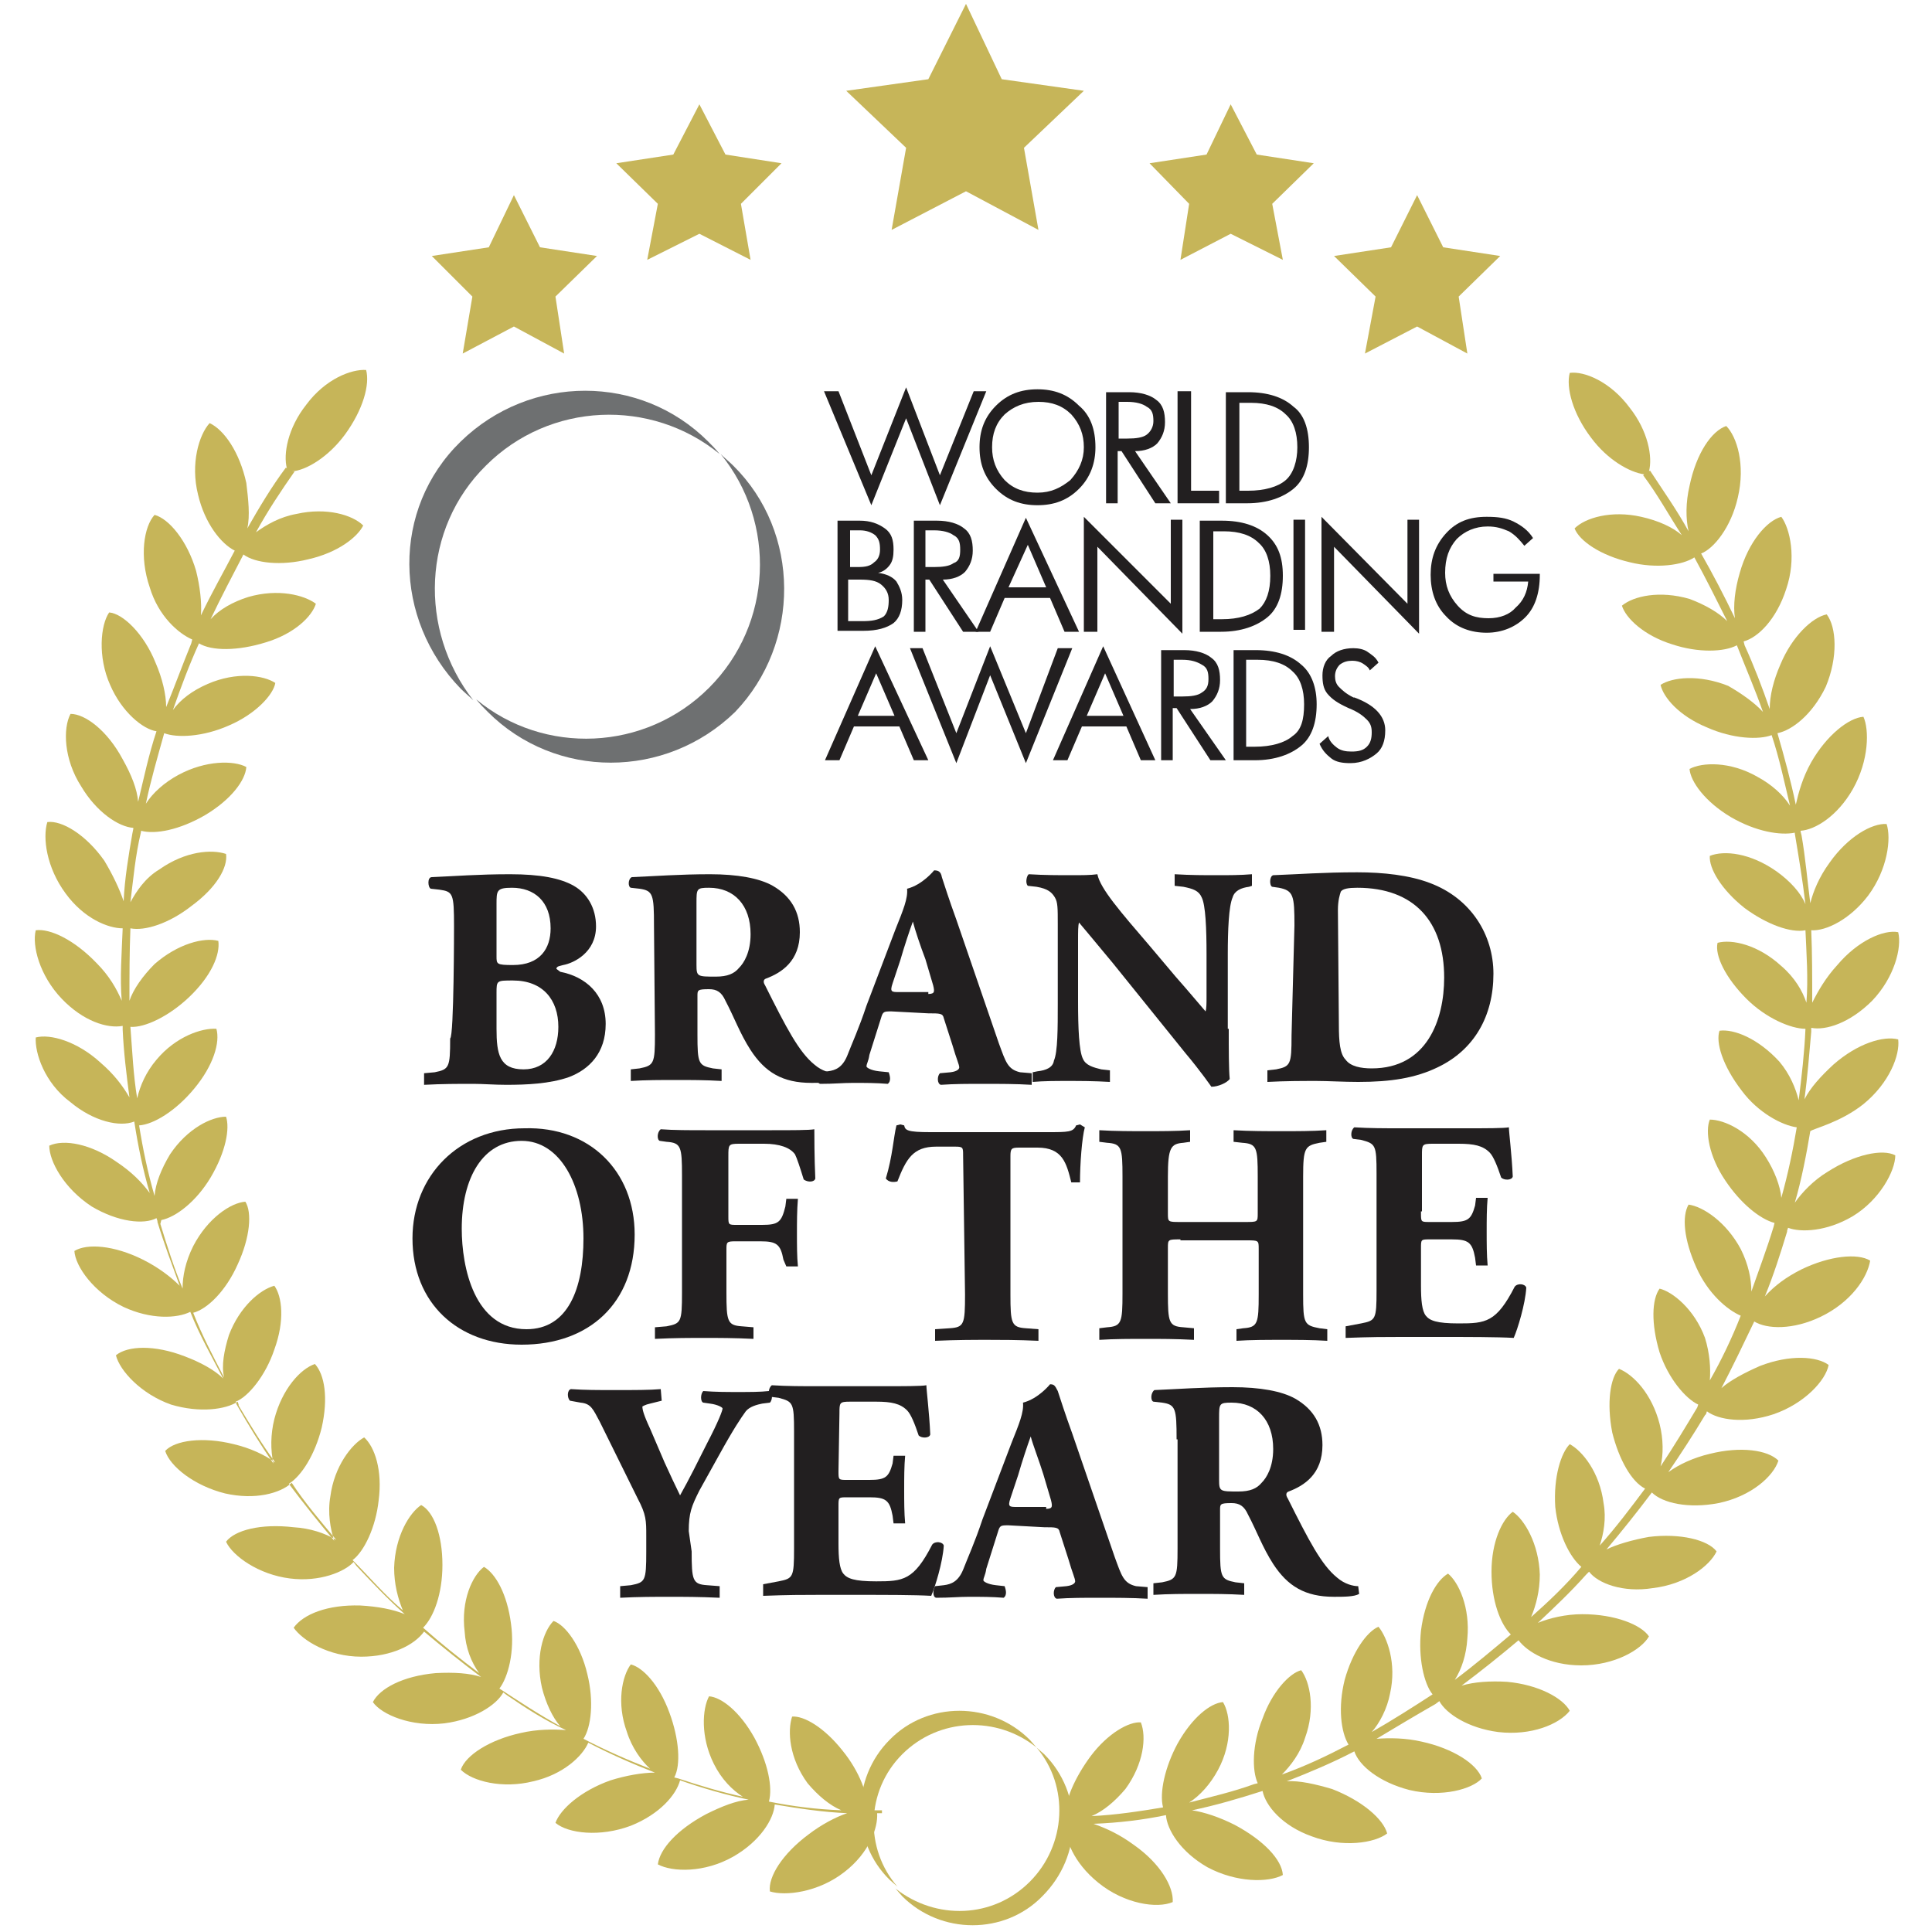
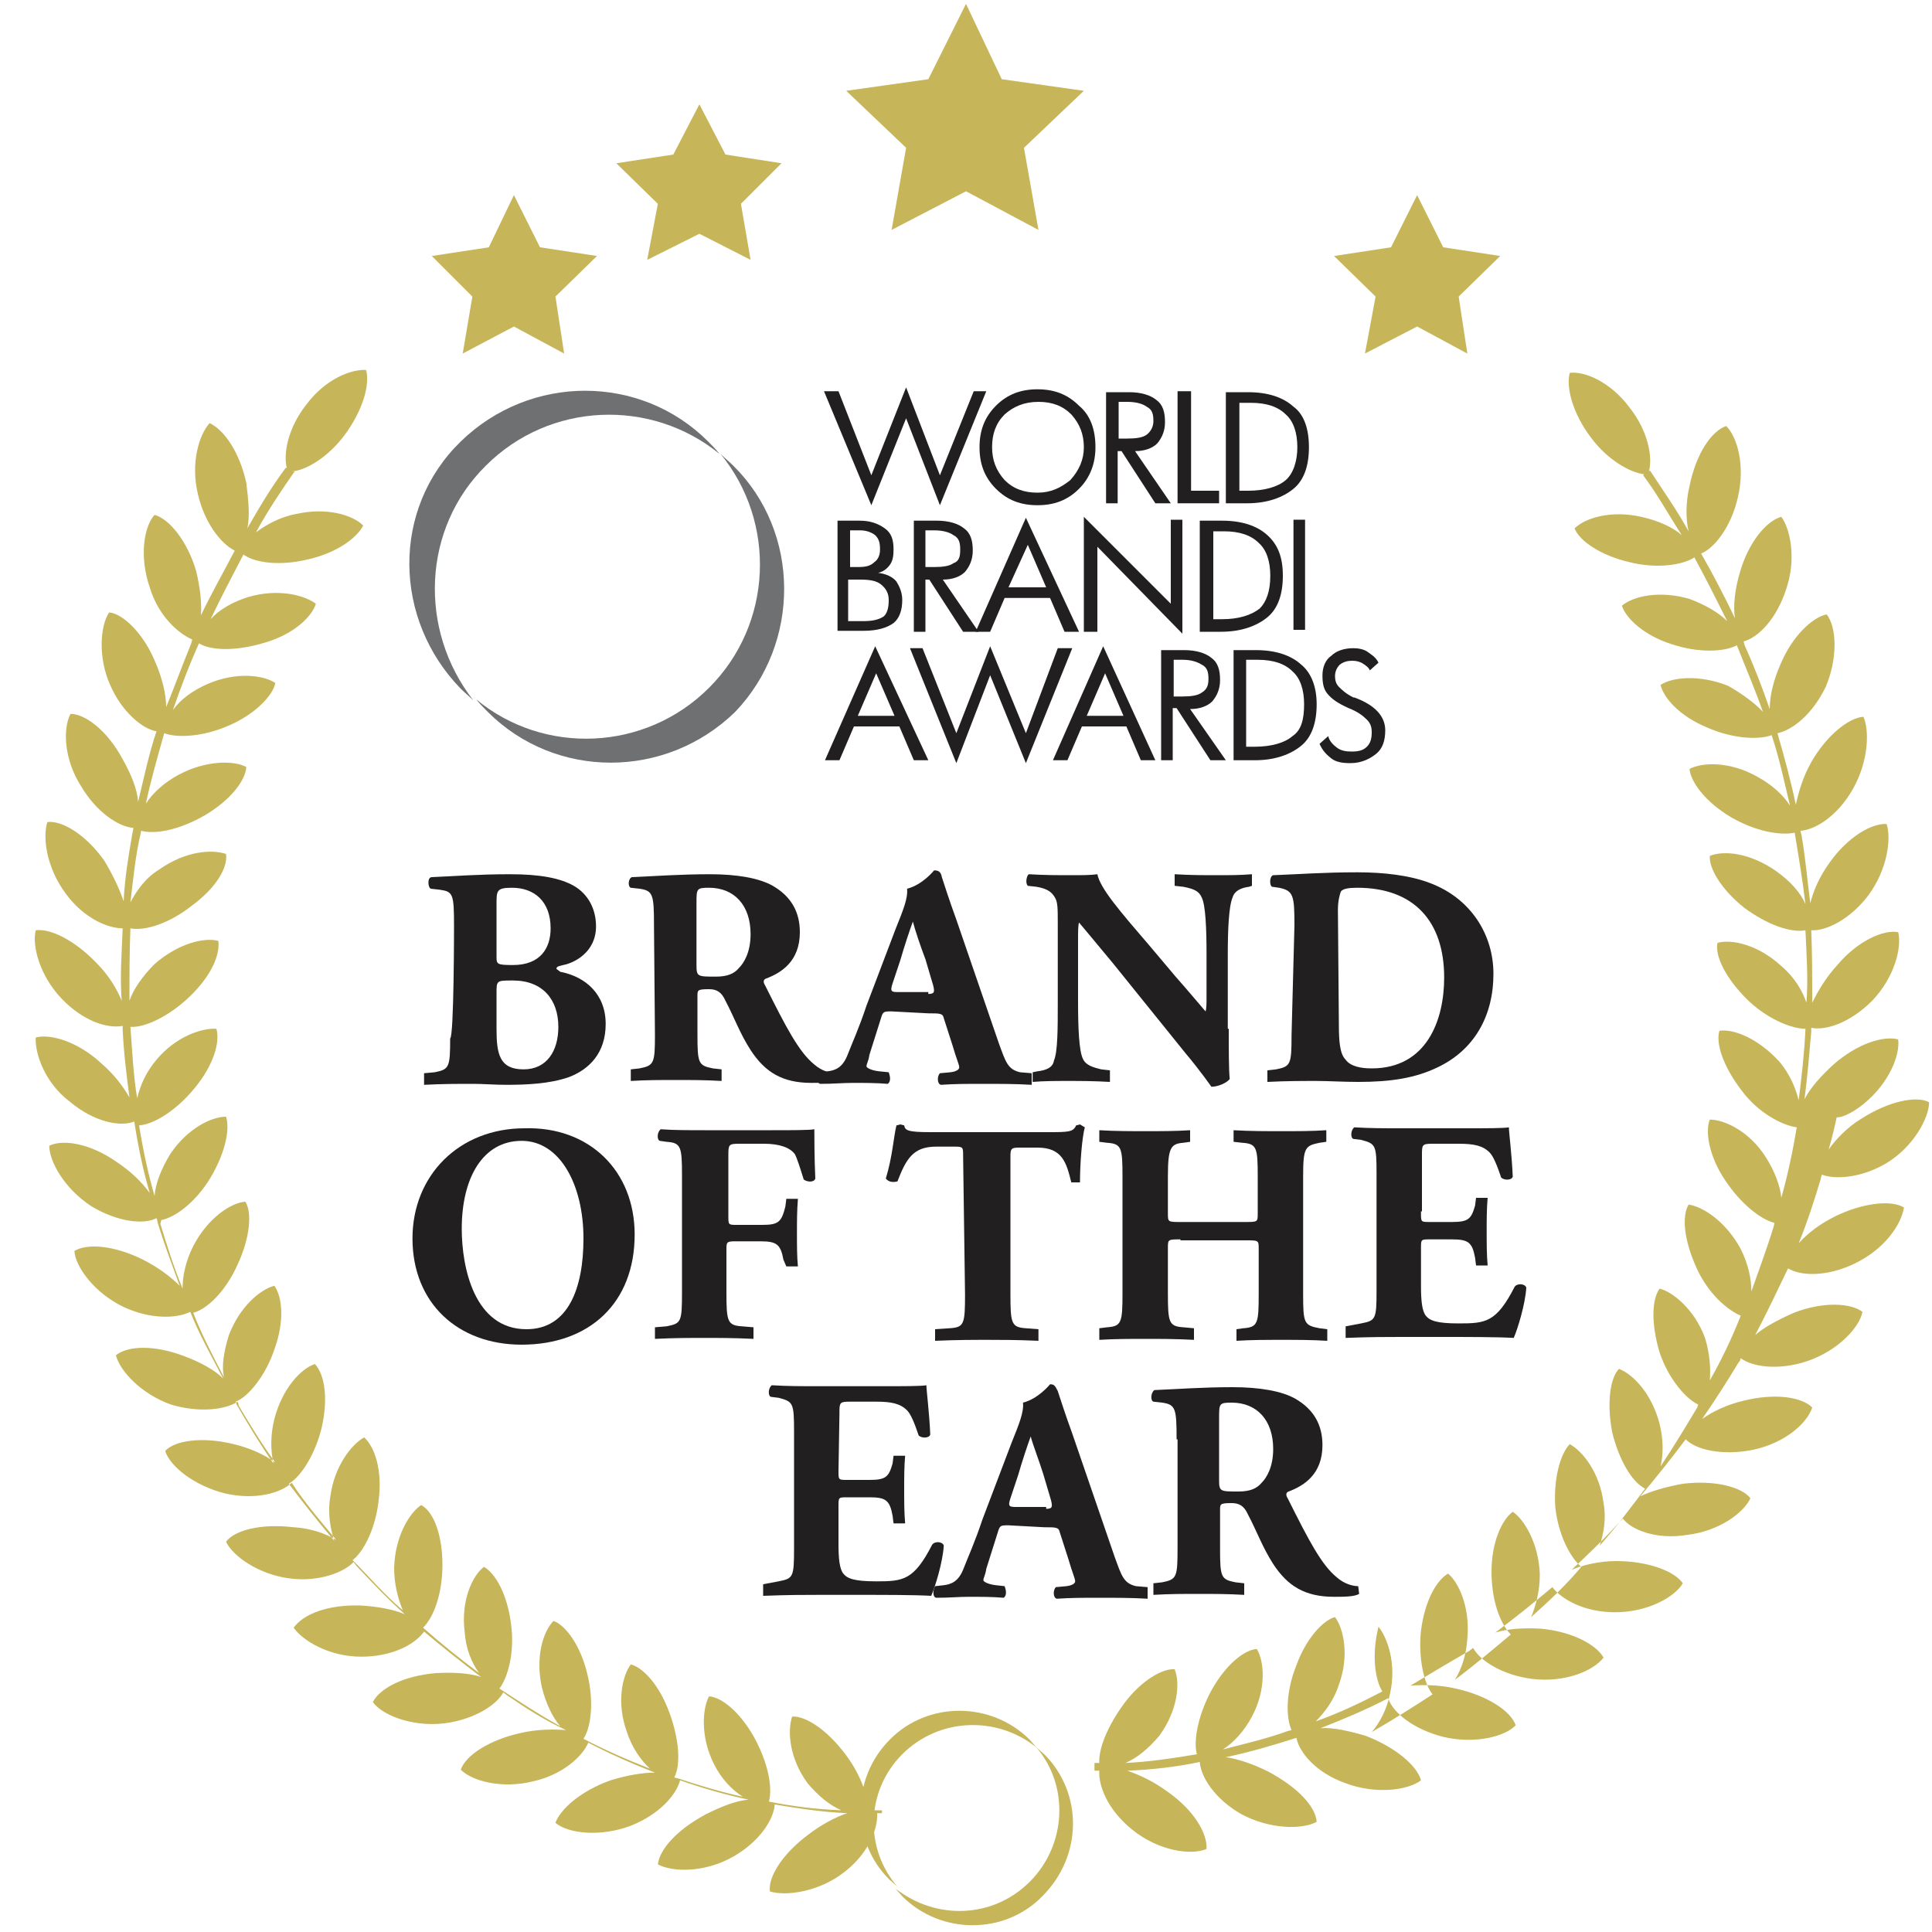
<svg xmlns="http://www.w3.org/2000/svg" xml:space="preserve" style="enable-background:new 0 0 200 200;" viewBox="0 0 200 200" y="0px" x="0px" id="layer" version="1.1">
  <style type="text/css">
	.st0{fill:#221F20;}
	.st1{fill:#6E7071;}
	.st2{fill:#8F9091;}
	.st3{fill:#C6B559;}
</style>
  <g>
    <polygon points="102.1,40.5 97.3,52.3 93.8,43.3 90.2,52.3 85.3,40.5 86.8,40.5 90.2,49.2 93.8,40.1 97.3,49.2    100.8,40.5" class="st0" />
    <g>
      <path d="M112.2,46.3c0-1.3-0.4-2.4-1.3-3.4c-0.9-0.9-2-1.3-3.4-1.3c-1.5,0-2.6,0.5-3.5,1.3c-0.9,0.9-1.3,2-1.3,3.4    c0,1.3,0.4,2.4,1.3,3.4c0.9,0.9,2,1.3,3.4,1.3s2.4-0.5,3.4-1.3C111.7,48.7,112.2,47.6,112.2,46.3 M113.4,46.3    c0,1.6-0.5,3.1-1.7,4.3c-1.2,1.2-2.6,1.7-4.3,1.7c-1.7,0-3.1-0.5-4.3-1.7c-1.2-1.2-1.7-2.6-1.7-4.3c0-1.7,0.5-3.1,1.7-4.3    c1.2-1.2,2.6-1.7,4.3-1.7c1.7,0,3.1,0.5,4.3,1.7C112.9,43,113.4,44.5,113.4,46.3" class="st0" />
      <path d="M119.4,43.6c0-0.7-0.1-1.2-0.7-1.5c-0.4-0.3-1.1-0.5-2-0.5h-0.9v3.8h0.9c0.9,0,1.6-0.1,2-0.4    C119.1,44.7,119.4,44.2,119.4,43.6 M121.2,52.1h-1.6l-3.5-5.4h-0.4v5.4h-1.2V40.6h2.4c1.2,0,2.2,0.3,2.8,0.8    c0.7,0.5,0.9,1.3,0.9,2.3c0,0.9-0.3,1.6-0.8,2.2c-0.5,0.5-1.3,0.8-2.3,0.8L121.2,52.1z" class="st0" />
    </g>
    <polygon points="126.2,52.1 121.9,52.1 121.9,40.5 123.3,40.5 123.3,50.8 126.2,50.8" class="st0" />
    <g>
      <path d="M134.3,46.3c0-1.5-0.4-2.7-1.2-3.4c-0.8-0.8-2-1.2-3.6-1.2h-1.2v9.1h0.9c1.7,0,3.1-0.4,3.9-1.1    C133.9,49,134.3,47.7,134.3,46.3 M135.5,46.3c0,1.9-0.5,3.4-1.6,4.3c-1.1,0.9-2.7,1.5-4.8,1.5h-2.2V40.6h2.3c2,0,3.6,0.5,4.7,1.5    C135,42.9,135.5,44.4,135.5,46.3" class="st0" />
      <path d="M92,62.1c0-0.7-0.3-1.2-0.8-1.6C90.7,60.1,90,60,89,60h-1.2v4.3h1.5c0.9,0,1.6-0.1,2.2-0.5    C91.9,63.4,92,62.8,92,62.1 M91.1,56.9c0-0.7-0.1-1.1-0.5-1.5c-0.4-0.3-0.9-0.5-1.6-0.5H88v3.8h0.8c0.8,0,1.3-0.1,1.7-0.5    C90.8,58,91.1,57.6,91.1,56.9 M93.4,62.1c0,1.1-0.3,1.9-0.9,2.4c-0.7,0.5-1.7,0.8-3.1,0.8h-2.7V53.9H89c1.1,0,1.9,0.3,2.6,0.8    c0.7,0.5,0.9,1.2,0.9,2.2c0,0.7-0.1,1.2-0.4,1.6c-0.3,0.4-0.7,0.7-1.2,0.8c0.8,0.1,1.5,0.4,1.9,0.9C93.1,60.7,93.4,61.3,93.4,62.1" class="st0" />
      <path d="M99.4,56.9c0-0.7-0.1-1.2-0.7-1.5c-0.4-0.3-1.1-0.5-2-0.5h-0.9v3.8h0.9c0.9,0,1.6-0.1,2-0.4    C99.3,58.1,99.4,57.6,99.4,56.9 M101.3,65.4h-1.6L96.2,60h-0.4v5.4h-1.2V53.9H97c1.2,0,2.2,0.3,2.8,0.8c0.7,0.5,0.9,1.3,0.9,2.3    c0,0.9-0.3,1.6-0.8,2.2c-0.5,0.5-1.3,0.8-2.3,0.8L101.3,65.4z" class="st0" />
    </g>
    <path d="M108.3,60.8l-1.9-4.4l-2,4.4H108.3z M111.7,65.4h-1.5l-1.5-3.5H104l-1.5,3.5h-1.5l5.2-11.8L111.7,65.4z" class="st0" />
    <polygon points="122.4,65.6 113.6,56.6 113.6,65.4 112.2,65.4 112.2,53.5 121.2,62.5 121.2,53.8 122.4,53.8" class="st0" />
    <g>
      <path d="M131.5,59.6c0-1.5-0.4-2.7-1.2-3.4c-0.8-0.8-2-1.2-3.6-1.2h-1.1v9.1h0.9c1.7,0,3-0.4,3.9-1.1    C131.1,62.3,131.5,61.2,131.5,59.6 M132.8,59.6c0,1.9-0.5,3.4-1.6,4.3c-1.1,0.9-2.7,1.5-4.8,1.5h-2.2V53.9h2.3    c2,0,3.6,0.5,4.7,1.5C132.3,56.4,132.8,57.7,132.8,59.6" class="st0" />
    </g>
    <rect height="11.4" width="1.2" class="st0" y="53.8" x="133.9" />
-     <polygon points="146.9,65.6 138.1,56.6 138.1,65.4 136.8,65.4 136.8,53.5 145.7,62.5 145.7,53.8 146.9,53.8" class="st0" />
    <g>
-       <path d="M159.4,59.5c0,1.9-0.5,3.4-1.5,4.4s-2.4,1.6-4,1.6s-3.1-0.5-4.2-1.7c-1.1-1.1-1.6-2.6-1.6-4.3    c0-1.7,0.5-3.1,1.6-4.3c1.1-1.2,2.4-1.7,4.2-1.7c1.1,0,2,0.1,2.8,0.5c0.8,0.4,1.5,0.9,2,1.7l-0.9,0.8c-0.4-0.5-0.9-1.1-1.6-1.5    c-0.7-0.3-1.3-0.5-2.2-0.5c-1.3,0-2.4,0.5-3.2,1.3c-0.8,0.9-1.2,2-1.2,3.5c0,1.3,0.4,2.4,1.3,3.4s1.9,1.3,3.2,1.3    c1.2,0,2.2-0.4,2.8-1.1c0.8-0.7,1.2-1.6,1.3-2.7h-3.6v-0.8H159.4L159.4,59.5z" class="st0" />
-     </g>
+       </g>
    <path d="M92.6,74.1l-1.9-4.4l-1.9,4.4H92.6z M96.1,78.7h-1.5l-1.5-3.5h-4.7l-1.5,3.5h-1.5l5.2-11.8L96.1,78.7z" class="st0" />
    <polygon points="111,67.1 106.2,79 102.5,69.9 99,79 94.2,67.1 95.5,67.1 99,75.9 102.5,66.9 106.2,75.9 109.5,67.1" class="st0" />
    <path d="M116.3,74.1l-1.9-4.4l-1.9,4.4H116.3z M119.6,78.7h-1.5l-1.5-3.5H112l-1.5,3.5H109l5.2-11.8L119.6,78.7z" class="st0" />
    <g>
      <path d="M125.1,70.3c0-0.7-0.1-1.2-0.7-1.5c-0.5-0.3-1.1-0.5-2-0.5h-0.9v3.8h0.9c0.9,0,1.6-0.1,2-0.4    C124.9,71.4,125.1,71,125.1,70.3 M126.9,78.7h-1.6l-3.5-5.4h-0.4v5.4h-1.2V67.3h2.4c1.2,0,2.2,0.3,2.8,0.8    c0.7,0.5,0.9,1.3,0.9,2.3c0,0.9-0.3,1.6-0.8,2.2c-0.5,0.5-1.3,0.8-2.3,0.8L126.9,78.7z" class="st0" />
      <path d="M135,72.9c0-1.5-0.4-2.7-1.2-3.4c-0.8-0.8-2-1.2-3.6-1.2H129v9h0.9c1.7,0,3.1-0.4,3.9-1.1    C134.7,75.6,135,74.5,135,72.9 M136.3,72.9c0,1.9-0.5,3.4-1.6,4.3c-1.1,0.9-2.7,1.5-4.8,1.5h-2.2V67.3h2.3c2,0,3.6,0.5,4.7,1.5    C135.8,69.7,136.3,71.2,136.3,72.9" class="st0" />
      <path d="M143.4,75.6c0,1.1-0.3,1.9-0.9,2.4S141,79,139.8,79c-0.8,0-1.5-0.1-2-0.5c-0.5-0.4-0.9-0.8-1.2-1.5l0.9-0.8    c0.1,0.5,0.5,0.9,0.9,1.2s0.9,0.4,1.5,0.4c0.7,0,1.2-0.1,1.6-0.5s0.5-0.9,0.5-1.5c0-0.5-0.1-0.9-0.5-1.3c-0.4-0.4-0.9-0.8-1.9-1.2    c-1.1-0.5-1.7-0.9-2.2-1.5c-0.4-0.5-0.5-1.1-0.5-1.9c0-0.8,0.3-1.6,0.9-2c0.5-0.5,1.3-0.8,2.3-0.8c0.5,0,1.1,0.1,1.5,0.4    c0.4,0.3,0.8,0.5,1.1,1.1l-0.9,0.8c-0.1-0.3-0.4-0.5-0.7-0.7s-0.7-0.3-1.1-0.3c-0.5,0-0.9,0.1-1.3,0.4c-0.3,0.3-0.5,0.7-0.5,1.2    c0,0.4,0.1,0.8,0.4,1.1s0.7,0.7,1.5,1.1h0.1C142.4,73,143.4,74.2,143.4,75.6" class="st0" />
      <path d="M50.3,48.2c6.6-6.6,17.1-7,24.2-1.2c-0.4-0.5-0.8-0.9-1.2-1.3c-7-7-18.4-7-25.6,0s-7,18.4,0,25.6    c0.4,0.4,0.9,0.8,1.3,1.2C43.3,65.2,43.7,54.7,50.3,48.2" class="st1" />
    </g>
    <path d="M49.1,72.2L49.1,72.2L49.1,72.2z" class="st2" />
    <g>
      <path d="M75.9,48.2c-0.4-0.4-0.9-0.8-1.3-1.2c5.8,7.1,5.4,17.6-1.2,24.2c-6.6,6.6-17.1,7-24.1,1.2l0,0    c0.4,0.5,0.8,0.9,1.2,1.3c7,7,18.4,7,25.6,0C82.9,66.6,82.9,55.1,75.9,48.2" class="st1" />
      <path d="M93.4,181.6c3.8-3.8,9.8-4,13.9-0.7l-0.7-0.8c-4-4-10.6-4-14.5,0c-4,4-4,10.6,0,14.5l0.8,0.7    C89.5,191.4,89.6,185.4,93.4,181.6" class="st3" />
      <path d="M108.1,181.6l-0.8-0.7c3.4,4,3.1,10.1-0.7,13.9c-3.8,3.8-9.7,4-13.9,0.7l0,0l0.7,0.8c4,4,10.6,4,14.5,0    C112.1,192.1,112.1,185.6,108.1,181.6" class="st3" />
-       <path d="M192.9,114.3c2.7-2.2,3.8-5.1,3.6-6.7c-1.5-0.4-4.2,0.4-6.7,2.6c-1.3,1.2-2.4,2.4-3,3.6    c0.3-2.3,0.5-4.7,0.7-7l0,0v-0.4l0,0l0,0c1.5,0.3,4-0.5,6.3-2.8c2.3-2.4,3.1-5.5,2.7-7.1c-1.5-0.3-4.2,0.9-6.3,3.4    c-1.2,1.3-2,2.7-2.6,3.9c0-2.6,0-5.1-0.1-7.5c1.5,0.1,4-1.1,5.9-3.6c2-2.7,2.4-5.9,1.9-7.4c-1.5-0.1-4,1.3-5.9,4    c-1.1,1.5-1.7,3-2,4.2c-0.3-2.3-0.5-4.7-0.9-7l0,0l-0.1-0.4v-0.1l0,0c1.5-0.1,3.8-1.5,5.4-4.3c1.7-3,1.7-6.2,1.1-7.5    c-1.5,0.1-3.8,1.9-5.4,4.7c-0.9,1.6-1.3,3.1-1.6,4.4c-0.5-2.4-1.2-5-1.9-7.4c1.5-0.3,3.6-1.9,5-4.8c1.3-3.1,1.1-6.2,0.1-7.5    c-1.5,0.3-3.6,2.3-4.8,5.2c-0.7,1.6-1.1,3.2-1.1,4.6c-0.8-2.3-1.6-4.4-2.6-6.6l0,0l-0.1-0.4c1.5-0.4,3.4-2.3,4.4-5.4    c1.1-3.2,0.4-6.3-0.5-7.5c-1.5,0.4-3.4,2.6-4.3,5.8c-0.5,1.7-0.7,3.4-0.5,4.7c-1.1-2.3-2.3-4.6-3.5-6.7c1.3-0.5,3.1-2.7,3.8-5.8    c0.8-3.4-0.1-6.3-1.2-7.4c-1.5,0.5-3.1,2.8-3.8,6.2c-0.4,1.7-0.4,3.4-0.1,4.7c-1.2-2.2-2.7-4.3-4-6.3l-0.1,0.1    c0.4-1.5-0.1-4.2-2-6.6c-2-2.7-4.7-3.8-6.2-3.6c-0.4,1.5,0.3,4.2,2.2,6.7c1.7,2.3,4,3.6,5.5,3.8l-0.1,0.1c1.5,2,2.7,4.2,4,6.2    c-0.9-0.8-2.4-1.5-4.2-1.9c-3.1-0.7-5.8,0.1-6.9,1.2c0.5,1.3,2.7,2.8,5.7,3.5c2.8,0.7,5.5,0.3,6.7-0.5c1.2,2.2,2.3,4.4,3.4,6.6    c-0.9-0.9-2.3-1.7-3.9-2.3c-3.1-0.9-5.8-0.3-7,0.7c0.4,1.3,2.3,3.1,5.2,4c2.7,0.9,5.4,0.8,6.7,0.1l0,0l0,0    c0.9,2.3,1.9,4.6,2.7,6.9c-0.8-0.9-2.2-1.9-3.6-2.7c-3-1.2-5.8-0.9-7-0.1c0.3,1.3,1.9,3.2,4.8,4.4c2.7,1.2,5.4,1.3,6.7,0.8    c0.8,2.4,1.3,4.8,1.9,7.3c-0.7-1.1-1.9-2.2-3.4-3c-2.8-1.6-5.7-1.5-7-0.8c0.1,1.3,1.6,3.4,4.3,5c2.6,1.5,5.1,1.9,6.6,1.6v0.1    c0.4,2.4,0.8,4.8,1.1,7.3c-0.5-1.2-1.6-2.4-3-3.4c-2.7-1.9-5.4-2.2-6.9-1.6c-0.1,1.3,1.2,3.5,3.6,5.4c2.3,1.7,4.8,2.6,6.3,2.3    c0.1,2.4,0.3,5,0.1,7.5c-0.4-1.2-1.2-2.6-2.6-3.8c-2.4-2.2-5.1-2.8-6.6-2.4c-0.3,1.3,0.8,3.6,3,5.8c2,2,4.6,3.1,6.1,3.1l0,0    c-0.1,2.4-0.4,5-0.7,7.4c-0.3-1.2-0.9-2.7-2-4c-2.2-2.4-4.7-3.4-6.2-3.2c-0.4,1.2,0.3,3.6,2.3,6.2c1.7,2.3,4.2,3.6,5.7,3.8    c-0.4,2.4-0.9,4.8-1.6,7.3c-0.1-1.2-0.7-2.8-1.6-4.2c-1.7-2.7-4.3-3.9-5.8-3.9c-0.5,1.2-0.1,3.8,1.6,6.3c1.6,2.4,3.6,4,5.1,4.4    l-0.1,0.4c-0.7,2.3-1.5,4.4-2.3,6.7c0-1.3-0.3-2.8-1.1-4.4c-1.5-2.8-3.9-4.4-5.4-4.6c-0.7,1.2-0.5,3.6,0.8,6.5    c1.2,2.7,3.2,4.4,4.6,5c-0.9,2.3-2,4.6-3.2,6.7c0.1-1.2,0-2.8-0.5-4.4c-1.1-3-3.4-4.8-4.7-5.1c-0.8,1.1-0.9,3.6,0,6.6    c0.9,2.7,2.7,4.8,4,5.4l-0.1,0.3c-1.2,2-2.4,4-3.8,6.1c0.3-1.2,0.3-2.8-0.1-4.4c-0.8-3.1-2.7-5.1-4.2-5.7    c-0.9,0.9-1.3,3.5-0.7,6.6c0.7,2.8,2,5.1,3.4,5.8c-1.5,2-3,4-4.7,5.9c0.4-1.2,0.7-2.8,0.4-4.4c-0.4-3.2-2.2-5.4-3.5-6.1    c-0.9,0.9-1.7,3.4-1.5,6.5c0.3,2.8,1.5,5.2,2.7,6.2l0,0c-1.6,1.9-3.4,3.6-5.2,5.2c0.5-1.2,0.9-2.7,0.9-4.4    c-0.1-3.2-1.6-5.7-2.8-6.5c-1.1,0.8-2.2,3.1-2.2,6.2c0,3,0.9,5.4,2,6.5c-1.9,1.6-3.8,3.2-5.8,4.7c0.7-1.1,1.2-2.6,1.3-4.3    c0.3-3.2-0.9-5.8-2-6.7c-1.2,0.7-2.4,2.8-2.8,5.9c-0.3,2.8,0.3,5.5,1.2,6.6l0,0c-2,1.3-4.2,2.7-6.3,3.9c0.8-0.9,1.6-2.4,1.9-4    c0.7-3.1-0.3-5.8-1.2-6.9c-1.2,0.5-2.7,2.6-3.5,5.5c-0.7,2.8-0.4,5.4,0.4,6.7c-2.3,1.2-4.4,2.2-6.9,3.1c0.9-0.9,1.9-2.2,2.4-3.8    c1.1-3,0.5-5.8-0.4-7c-1.2,0.3-3,2.2-4,5c-1.1,2.7-1.1,5.4-0.5,6.7l-0.4,0.1c-2.2,0.8-4.4,1.3-6.7,1.9c1.1-0.7,2.2-1.9,3-3.4    c1.5-2.8,1.3-5.7,0.5-7c-1.3,0.1-3.2,1.6-4.7,4.3c-1.3,2.4-1.9,5.1-1.5,6.6c-2.4,0.4-5,0.8-7.4,0.9c1.2-0.5,2.4-1.5,3.5-2.8    c1.9-2.6,2.2-5.4,1.6-6.9c-1.2-0.1-3.4,1.1-5.2,3.5c-1.7,2.3-2.7,4.7-2.6,6.2h-0.5v0.8h0.5c-0.1,1.5,0.8,4,3.4,6.1    c2.7,2.2,6.1,2.7,7.7,2c0.1-1.6-1.3-4-4-5.9c-1.5-1.1-2.8-1.7-4.2-2.2c2.6-0.1,5.1-0.4,7.5-0.9c0.1,1.5,1.5,3.8,4.3,5.4    c3,1.6,6.3,1.6,7.8,0.8c-0.1-1.6-2-3.6-5-5.2c-1.6-0.8-3.1-1.3-4.4-1.5c2.4-0.5,4.8-1.2,7.3-2l0,0l0,0c0.3,1.5,2,3.6,5.1,4.7    c3.2,1.2,6.5,0.7,7.8-0.3c-0.4-1.5-2.6-3.4-5.7-4.6c-1.7-0.5-3.4-0.9-4.7-0.8c2.3-0.9,4.7-1.9,7-3.1c0.5,1.5,2.6,3.2,5.7,4    c3.4,0.8,6.5-0.1,7.5-1.2c-0.5-1.5-3-3.1-6.2-3.8c-1.7-0.4-3.4-0.4-4.7-0.3c2-1.2,4-2.4,6.1-3.6l0,0l0.4-0.3l0,0l0,0    c0.7,1.3,3,2.8,6.1,3.2c3.4,0.4,6.3-0.8,7.4-2.2c-0.7-1.3-3.2-2.7-6.5-3c-1.7-0.1-3.4,0-4.7,0.4c2-1.5,4-3.1,5.9-4.7    c0.9,1.2,3.2,2.6,6.5,2.6c3.4,0,6.2-1.6,7-3c-0.8-1.2-3.5-2.3-6.9-2.3c-1.7,0-3.4,0.4-4.6,0.9c1.7-1.6,3.4-3.2,5-5l0,0l0.3-0.3    l0,0l0,0c0.9,1.2,3.5,2.2,6.6,1.7c3.4-0.4,5.9-2.3,6.6-3.8c-0.9-1.2-3.8-1.9-7-1.5c-1.7,0.3-3.4,0.8-4.4,1.3    c1.6-1.9,3.2-3.9,4.7-5.9c1.1,1.1,3.8,1.7,6.9,1.1c3.4-0.7,5.7-2.8,6.2-4.4c-1.1-1.1-3.9-1.5-7.1-0.7c-1.7,0.4-3.2,1.1-4.3,1.9    c1.3-1.9,2.6-3.9,3.8-5.9l0,0l0.1-0.1l0.1-0.3l0,0l0,0c1.2,0.9,3.9,1.3,6.9,0.3c3.2-1.1,5.4-3.5,5.7-5.1c-1.2-0.9-4-1.1-7.1,0.1    c-1.6,0.7-3.1,1.5-4,2.3c1.2-2.3,2.3-4.6,3.4-6.9c1.3,0.8,4,0.9,6.9-0.5c3.1-1.5,4.8-4,5.1-5.8c-1.3-0.8-4.2-0.5-7.1,0.9    c-1.6,0.8-2.8,1.7-3.8,2.8c0.9-2.2,1.6-4.4,2.3-6.7v-0.1l0.1-0.3l0,0l0,0c1.3,0.5,4,0.4,6.7-1.2c2.8-1.7,4.4-4.7,4.4-6.3    c-1.3-0.7-4.2-0.1-7,1.7c-1.5,0.9-2.7,2.2-3.4,3.2c0.7-2.4,1.2-5,1.6-7.4C187.8,116.8,190.5,116.2,192.9,114.3" class="st3" />
+       <path d="M192.9,114.3c2.7-2.2,3.8-5.1,3.6-6.7c-1.5-0.4-4.2,0.4-6.7,2.6c-1.3,1.2-2.4,2.4-3,3.6    c0.3-2.3,0.5-4.7,0.7-7l0,0v-0.4l0,0l0,0c1.5,0.3,4-0.5,6.3-2.8c2.3-2.4,3.1-5.5,2.7-7.1c-1.5-0.3-4.2,0.9-6.3,3.4    c-1.2,1.3-2,2.7-2.6,3.9c0-2.6,0-5.1-0.1-7.5c1.5,0.1,4-1.1,5.9-3.6c2-2.7,2.4-5.9,1.9-7.4c-1.5-0.1-4,1.3-5.9,4    c-1.1,1.5-1.7,3-2,4.2c-0.3-2.3-0.5-4.7-0.9-7l0,0l-0.1-0.4v-0.1l0,0c1.5-0.1,3.8-1.5,5.4-4.3c1.7-3,1.7-6.2,1.1-7.5    c-1.5,0.1-3.8,1.9-5.4,4.7c-0.9,1.6-1.3,3.1-1.6,4.4c-0.5-2.4-1.2-5-1.9-7.4c1.5-0.3,3.6-1.9,5-4.8c1.3-3.1,1.1-6.2,0.1-7.5    c-1.5,0.3-3.6,2.3-4.8,5.2c-0.7,1.6-1.1,3.2-1.1,4.6c-0.8-2.3-1.6-4.4-2.6-6.6l0,0l-0.1-0.4c1.5-0.4,3.4-2.3,4.4-5.4    c1.1-3.2,0.4-6.3-0.5-7.5c-1.5,0.4-3.4,2.6-4.3,5.8c-0.5,1.7-0.7,3.4-0.5,4.7c-1.1-2.3-2.3-4.6-3.5-6.7c1.3-0.5,3.1-2.7,3.8-5.8    c0.8-3.4-0.1-6.3-1.2-7.4c-1.5,0.5-3.1,2.8-3.8,6.2c-0.4,1.7-0.4,3.4-0.1,4.7c-1.2-2.2-2.7-4.3-4-6.3l-0.1,0.1    c0.4-1.5-0.1-4.2-2-6.6c-2-2.7-4.7-3.8-6.2-3.6c-0.4,1.5,0.3,4.2,2.2,6.7c1.7,2.3,4,3.6,5.5,3.8l-0.1,0.1c1.5,2,2.7,4.2,4,6.2    c-0.9-0.8-2.4-1.5-4.2-1.9c-3.1-0.7-5.8,0.1-6.9,1.2c0.5,1.3,2.7,2.8,5.7,3.5c2.8,0.7,5.5,0.3,6.7-0.5c1.2,2.2,2.3,4.4,3.4,6.6    c-0.9-0.9-2.3-1.7-3.9-2.3c-3.1-0.9-5.8-0.3-7,0.7c0.4,1.3,2.3,3.1,5.2,4c2.7,0.9,5.4,0.8,6.7,0.1l0,0l0,0    c0.9,2.3,1.9,4.6,2.7,6.9c-0.8-0.9-2.2-1.9-3.6-2.7c-3-1.2-5.8-0.9-7-0.1c0.3,1.3,1.9,3.2,4.8,4.4c2.7,1.2,5.4,1.3,6.7,0.8    c0.8,2.4,1.3,4.8,1.9,7.3c-0.7-1.1-1.9-2.2-3.4-3c-2.8-1.6-5.7-1.5-7-0.8c0.1,1.3,1.6,3.4,4.3,5c2.6,1.5,5.1,1.9,6.6,1.6v0.1    c0.4,2.4,0.8,4.8,1.1,7.3c-0.5-1.2-1.6-2.4-3-3.4c-2.7-1.9-5.4-2.2-6.9-1.6c-0.1,1.3,1.2,3.5,3.6,5.4c2.3,1.7,4.8,2.6,6.3,2.3    c0.1,2.4,0.3,5,0.1,7.5c-0.4-1.2-1.2-2.6-2.6-3.8c-2.4-2.2-5.1-2.8-6.6-2.4c-0.3,1.3,0.8,3.6,3,5.8c2,2,4.6,3.1,6.1,3.1l0,0    c-0.1,2.4-0.4,5-0.7,7.4c-0.3-1.2-0.9-2.7-2-4c-2.2-2.4-4.7-3.4-6.2-3.2c-0.4,1.2,0.3,3.6,2.3,6.2c1.7,2.3,4.2,3.6,5.7,3.8    c-0.4,2.4-0.9,4.8-1.6,7.3c-0.1-1.2-0.7-2.8-1.6-4.2c-1.7-2.7-4.3-3.9-5.8-3.9c-0.5,1.2-0.1,3.8,1.6,6.3c1.6,2.4,3.6,4,5.1,4.4    l-0.1,0.4c-0.7,2.3-1.5,4.4-2.3,6.7c0-1.3-0.3-2.8-1.1-4.4c-1.5-2.8-3.9-4.4-5.4-4.6c-0.7,1.2-0.5,3.6,0.8,6.5    c1.2,2.7,3.2,4.4,4.6,5c-0.9,2.3-2,4.6-3.2,6.7c0.1-1.2,0-2.8-0.5-4.4c-1.1-3-3.4-4.8-4.7-5.1c-0.8,1.1-0.9,3.6,0,6.6    c0.9,2.7,2.7,4.8,4,5.4l-0.1,0.3c-1.2,2-2.4,4-3.8,6.1c0.3-1.2,0.3-2.8-0.1-4.4c-0.8-3.1-2.7-5.1-4.2-5.7    c-0.9,0.9-1.3,3.5-0.7,6.6c0.7,2.8,2,5.1,3.4,5.8c-1.5,2-3,4-4.7,5.9c0.4-1.2,0.7-2.8,0.4-4.4c-0.4-3.2-2.2-5.4-3.5-6.1    c-0.9,0.9-1.7,3.4-1.5,6.5c0.3,2.8,1.5,5.2,2.7,6.2l0,0c-1.6,1.9-3.4,3.6-5.2,5.2c0.5-1.2,0.9-2.7,0.9-4.4    c-0.1-3.2-1.6-5.7-2.8-6.5c-1.1,0.8-2.2,3.1-2.2,6.2c0,3,0.9,5.4,2,6.5c-1.9,1.6-3.8,3.2-5.8,4.7c0.7-1.1,1.2-2.6,1.3-4.3    c0.3-3.2-0.9-5.8-2-6.7c-1.2,0.7-2.4,2.8-2.8,5.9c-0.3,2.8,0.3,5.5,1.2,6.6l0,0c-2,1.3-4.2,2.7-6.3,3.9c0.8-0.9,1.6-2.4,1.9-4    c0.7-3.1-0.3-5.8-1.2-6.9c-0.7,2.8-0.4,5.4,0.4,6.7c-2.3,1.2-4.4,2.2-6.9,3.1c0.9-0.9,1.9-2.2,2.4-3.8    c1.1-3,0.5-5.8-0.4-7c-1.2,0.3-3,2.2-4,5c-1.1,2.7-1.1,5.4-0.5,6.7l-0.4,0.1c-2.2,0.8-4.4,1.3-6.7,1.9c1.1-0.7,2.2-1.9,3-3.4    c1.5-2.8,1.3-5.7,0.5-7c-1.3,0.1-3.2,1.6-4.7,4.3c-1.3,2.4-1.9,5.1-1.5,6.6c-2.4,0.4-5,0.8-7.4,0.9c1.2-0.5,2.4-1.5,3.5-2.8    c1.9-2.6,2.2-5.4,1.6-6.9c-1.2-0.1-3.4,1.1-5.2,3.5c-1.7,2.3-2.7,4.7-2.6,6.2h-0.5v0.8h0.5c-0.1,1.5,0.8,4,3.4,6.1    c2.7,2.2,6.1,2.7,7.7,2c0.1-1.6-1.3-4-4-5.9c-1.5-1.1-2.8-1.7-4.2-2.2c2.6-0.1,5.1-0.4,7.5-0.9c0.1,1.5,1.5,3.8,4.3,5.4    c3,1.6,6.3,1.6,7.8,0.8c-0.1-1.6-2-3.6-5-5.2c-1.6-0.8-3.1-1.3-4.4-1.5c2.4-0.5,4.8-1.2,7.3-2l0,0l0,0c0.3,1.5,2,3.6,5.1,4.7    c3.2,1.2,6.5,0.7,7.8-0.3c-0.4-1.5-2.6-3.4-5.7-4.6c-1.7-0.5-3.4-0.9-4.7-0.8c2.3-0.9,4.7-1.9,7-3.1c0.5,1.5,2.6,3.2,5.7,4    c3.4,0.8,6.5-0.1,7.5-1.2c-0.5-1.5-3-3.1-6.2-3.8c-1.7-0.4-3.4-0.4-4.7-0.3c2-1.2,4-2.4,6.1-3.6l0,0l0.4-0.3l0,0l0,0    c0.7,1.3,3,2.8,6.1,3.2c3.4,0.4,6.3-0.8,7.4-2.2c-0.7-1.3-3.2-2.7-6.5-3c-1.7-0.1-3.4,0-4.7,0.4c2-1.5,4-3.1,5.9-4.7    c0.9,1.2,3.2,2.6,6.5,2.6c3.4,0,6.2-1.6,7-3c-0.8-1.2-3.5-2.3-6.9-2.3c-1.7,0-3.4,0.4-4.6,0.9c1.7-1.6,3.4-3.2,5-5l0,0l0.3-0.3    l0,0l0,0c0.9,1.2,3.5,2.2,6.6,1.7c3.4-0.4,5.9-2.3,6.6-3.8c-0.9-1.2-3.8-1.9-7-1.5c-1.7,0.3-3.4,0.8-4.4,1.3    c1.6-1.9,3.2-3.9,4.7-5.9c1.1,1.1,3.8,1.7,6.9,1.1c3.4-0.7,5.7-2.8,6.2-4.4c-1.1-1.1-3.9-1.5-7.1-0.7c-1.7,0.4-3.2,1.1-4.3,1.9    c1.3-1.9,2.6-3.9,3.8-5.9l0,0l0.1-0.1l0.1-0.3l0,0l0,0c1.2,0.9,3.9,1.3,6.9,0.3c3.2-1.1,5.4-3.5,5.7-5.1c-1.2-0.9-4-1.1-7.1,0.1    c-1.6,0.7-3.1,1.5-4,2.3c1.2-2.3,2.3-4.6,3.4-6.9c1.3,0.8,4,0.9,6.9-0.5c3.1-1.5,4.8-4,5.1-5.8c-1.3-0.8-4.2-0.5-7.1,0.9    c-1.6,0.8-2.8,1.7-3.8,2.8c0.9-2.2,1.6-4.4,2.3-6.7v-0.1l0.1-0.3l0,0l0,0c1.3,0.5,4,0.4,6.7-1.2c2.8-1.7,4.4-4.7,4.4-6.3    c-1.3-0.7-4.2-0.1-7,1.7c-1.5,0.9-2.7,2.2-3.4,3.2c0.7-2.4,1.2-5,1.6-7.4C187.8,116.8,190.5,116.2,192.9,114.3" class="st3" />
      <path d="M90.3,187.4h-0.5c0.1-1.5-0.8-4-2.6-6.2c-1.9-2.4-4-3.6-5.2-3.5c-0.5,1.5-0.3,4.3,1.6,6.9    c1.1,1.3,2.3,2.3,3.5,2.8c-2.6-0.1-5-0.4-7.5-0.9c0.4-1.5-0.1-4-1.5-6.6c-1.5-2.7-3.4-4.2-4.7-4.3c-0.7,1.3-0.9,4.2,0.5,7    c0.8,1.6,1.9,2.7,3,3.4c-2.3-0.5-4.6-1.2-6.7-1.9l-0.4-0.1c0.7-1.3,0.5-4-0.5-6.7c-1.1-3-2.8-4.7-4-5c-0.9,1.2-1.5,4-0.4,7    c0.5,1.6,1.5,3,2.4,3.8c-2.3-0.9-4.6-1.9-6.9-3.1c0.8-1.2,1.1-3.9,0.4-6.7c-0.7-3-2.3-5.1-3.5-5.5c-1.1,1.1-1.9,3.8-1.2,6.9    c0.4,1.6,1.1,3.1,1.9,4c-2.2-1.2-4.3-2.6-6.3-3.9l0,0c0.9-1.2,1.6-3.8,1.2-6.7c-0.4-3.1-1.6-5.2-2.8-5.9c-1.2,0.9-2.4,3.5-2,6.7    c0.1,1.7,0.7,3.2,1.5,4.3c-2-1.5-4-3.1-5.8-4.7c1.1-1.1,2-3.5,2-6.5c0-3.1-0.9-5.5-2.2-6.2c-1.2,0.8-2.7,3.2-2.8,6.5    c0,1.7,0.4,3.2,0.9,4.4c-1.9-1.6-3.5-3.5-5.2-5.2l0,0c1.2-0.9,2.4-3.4,2.7-6.2c0.4-3.1-0.4-5.5-1.5-6.5c-1.3,0.7-3.1,3-3.5,6.1    c-0.3,1.7,0,3.4,0.4,4.6c-1.6-1.9-3.2-3.9-4.7-5.9c1.3-0.8,2.7-3,3.4-5.8c0.7-3.1,0.3-5.5-0.7-6.6c-1.5,0.5-3.4,2.6-4.2,5.7    c-0.4,1.6-0.4,3.2-0.1,4.6c-1.3-1.9-2.6-4-3.8-6.1l-0.1-0.3c1.3-0.5,3.1-2.7,4-5.4c1.1-3,0.8-5.5,0-6.6c-1.5,0.4-3.6,2.2-4.7,5.1    c-0.5,1.6-0.8,3.2-0.5,4.4c-1.2-2.3-2.3-4.4-3.2-6.7c1.5-0.4,3.4-2.3,4.6-5c1.3-2.8,1.5-5.4,0.8-6.5c-1.5,0.1-3.9,1.7-5.4,4.6    c-0.8,1.6-1.1,3.1-1.1,4.4c-0.9-2.2-1.6-4.4-2.3-6.7l0.1-0.4c1.5-0.3,3.6-1.9,5.1-4.4c1.6-2.7,2-5.1,1.6-6.3c-1.5,0-4,1.2-5.8,3.9    c-0.9,1.5-1.5,3-1.6,4.3c-0.7-2.4-1.2-4.8-1.6-7.3c1.5-0.1,3.8-1.5,5.7-3.8c2-2.4,2.7-4.8,2.3-6.2c-1.5-0.1-4.2,0.8-6.2,3.2    c-1.1,1.3-1.7,2.7-2,4c-0.4-2.4-0.5-4.8-0.7-7.4l0,0c1.5,0.1,4-1.1,6.1-3.1c2.3-2.2,3.2-4.4,3-5.8c-1.5-0.4-4.2,0.3-6.6,2.4    c-1.2,1.2-2.2,2.6-2.6,3.8c0-2.6,0-5,0.1-7.5c1.5,0.3,4-0.5,6.3-2.3c2.6-1.9,3.8-4,3.6-5.4c-1.5-0.5-4.2-0.3-6.9,1.6    c-1.5,0.9-2.4,2.3-3,3.4c0.3-2.4,0.5-4.8,1.1-7.3V86c1.5,0.4,4-0.1,6.6-1.6c2.7-1.6,4.2-3.6,4.3-5c-1.3-0.7-4.2-0.7-7,0.8    c-1.5,0.8-2.7,1.9-3.4,3c0.5-2.4,1.2-4.8,1.9-7.3c1.3,0.5,4,0.4,6.7-0.8c2.8-1.2,4.6-3.2,4.8-4.4c-1.2-0.8-4-1.2-7,0.1    c-1.6,0.7-2.8,1.6-3.6,2.7c0.8-2.3,1.7-4.7,2.7-6.9l0,0c1.3,0.8,4,0.8,6.9-0.1c3-0.9,4.8-2.7,5.2-4c-1.2-0.9-3.9-1.6-7-0.7    c-1.6,0.5-3,1.3-3.9,2.3c1.1-2.3,2.2-4.4,3.4-6.7c1.2,0.9,3.9,1.2,6.7,0.5c3.1-0.7,5.1-2.3,5.7-3.5c-1.1-1.1-3.8-1.9-6.9-1.2    c-1.7,0.3-3.1,1.1-4.2,1.9c1.2-2.2,2.6-4.3,4-6.3h-0.3c1.5-0.1,3.8-1.5,5.5-3.8c1.9-2.6,2.6-5.2,2.2-6.7c-1.5-0.1-4.2,0.9-6.2,3.6    c-1.9,2.4-2.4,5.1-2,6.6l-0.1-0.1c-1.5,2-2.8,4.2-4,6.3c0.3-1.3,0.1-3-0.1-4.7c-0.7-3.2-2.3-5.5-3.8-6.2c-1.1,1.2-2,4.2-1.2,7.4    c0.7,3,2.4,5.1,3.8,5.8c-1.2,2.3-2.4,4.4-3.5,6.7c0.1-1.3-0.1-3-0.5-4.6c-0.9-3.1-2.8-5.4-4.3-5.8c-1.1,1.2-1.6,4.3-0.5,7.5    c0.9,3,3,4.8,4.4,5.4l-0.1,0.4l0,0c-0.9,2.2-1.7,4.4-2.6,6.6c0-1.3-0.4-3-1.1-4.6c-1.2-3-3.4-5.1-4.8-5.2    c-0.9,1.3-1.2,4.6,0.1,7.5c1.2,2.8,3.4,4.6,4.8,4.8c-0.8,2.4-1.3,4.8-1.9,7.3c-0.1-1.3-0.7-2.8-1.6-4.4c-1.6-3-3.9-4.7-5.4-4.7    c-0.8,1.5-0.7,4.7,1.1,7.5c1.6,2.7,3.9,4.2,5.4,4.3l0,0v0.1l-0.1,0.5l0,0c-0.4,2.3-0.8,4.7-0.9,7c-0.4-1.2-1.1-2.7-2-4.2    c-1.9-2.7-4.4-4.2-5.9-4c-0.5,1.6-0.1,4.7,1.9,7.4c1.9,2.6,4.4,3.6,5.9,3.6c-0.1,2.6-0.3,5.1-0.1,7.5c-0.5-1.2-1.3-2.6-2.6-3.9    c-2.3-2.4-4.8-3.6-6.3-3.4c-0.4,1.6,0.4,4.7,2.7,7.1c2.2,2.3,4.7,3.1,6.3,2.8l0,0l0,0v0.4l0,0c0.1,2.3,0.4,4.7,0.7,7    c-0.7-1.2-1.6-2.4-3-3.6c-2.4-2.2-5.2-3-6.7-2.6c-0.1,1.6,0.9,4.7,3.6,6.7c2.4,2,5.1,2.6,6.6,2c0.4,2.6,0.9,5,1.6,7.4    c-0.8-1.1-1.9-2.2-3.4-3.2c-2.7-1.9-5.5-2.4-7-1.7c0,1.6,1.5,4.4,4.4,6.3c2.7,1.6,5.4,1.9,6.7,1.2l0,0l0,0l0.1,0.3v0.1l0,0    c0.7,2.3,1.5,4.4,2.3,6.6c-0.9-0.9-2.2-1.9-3.8-2.7c-3-1.5-5.8-1.7-7.1-0.9c0.1,1.6,2,4.3,5.1,5.8c2.8,1.3,5.5,1.2,6.9,0.5    c0.9,2.3,2.2,4.6,3.4,6.9c-0.9-0.9-2.4-1.7-4-2.3c-3.1-1.2-5.9-1.1-7.1-0.1c0.4,1.6,2.6,4,5.7,5.1c3,0.9,5.7,0.5,6.9-0.3l0,0l0,0    l0.1,0.3v0.1l0,0c1.2,2,2.4,4,3.8,5.9c-1.1-0.8-2.6-1.5-4.3-1.9c-3.2-0.8-6.1-0.4-7.1,0.7c0.5,1.6,3,3.6,6.2,4.4    c3.1,0.7,5.7,0,6.9-1.1c1.3,2,3,4,4.6,5.9c-1.2-0.7-2.7-1.2-4.4-1.3c-3.4-0.4-6.1,0.3-7,1.5c0.7,1.5,3.4,3.4,6.6,3.8    c3.1,0.4,5.7-0.7,6.6-1.7l0,0l0,0l0.3,0.4l0,0c1.6,1.7,3.2,3.4,5,5c-1.2-0.5-2.8-0.8-4.6-0.9c-3.4-0.1-5.9,0.9-6.9,2.3    c0.9,1.3,3.6,3,7,3c3.1,0,5.5-1.2,6.5-2.6c1.9,1.6,3.9,3.2,5.9,4.7c-1.2-0.4-2.8-0.5-4.7-0.4c-3.4,0.3-5.8,1.6-6.5,3    c0.9,1.3,4,2.6,7.4,2.2c3.1-0.4,5.4-1.9,6.1-3.2l0,0l0,0l0.4,0.3l0,0c1.9,1.3,3.9,2.6,6.1,3.6c-1.3-0.1-3-0.1-4.7,0.3    c-3.2,0.7-5.7,2.3-6.2,3.8c1.2,1.2,4.3,2,7.5,1.2c3.1-0.7,5.1-2.6,5.7-4c2.3,1.2,4.6,2.2,6.9,3.1c-1.3,0-3,0.3-4.6,0.8    c-3.1,1.1-5.2,3-5.7,4.4c1.3,1.1,4.6,1.5,7.8,0.3c3-1.2,4.7-3.2,5.1-4.7l0,0l0,0c2.3,0.8,4.7,1.5,7.1,2c-1.3,0.1-2.8,0.7-4.4,1.5    c-3,1.6-4.8,3.6-5,5.2c1.5,0.8,4.8,0.9,7.8-0.8c2.8-1.6,4.2-3.9,4.3-5.4c2.4,0.4,5,0.8,7.5,0.9c-1.2,0.4-2.7,1.2-4,2.2    c-2.7,2-4.2,4.4-4,5.9c1.6,0.5,5,0.1,7.7-2c2.6-2,3.5-4.6,3.4-6.1h0.5v-0.3H90.3z" class="st3" />
    </g>
    <polygon points="80.9,16.9 76.7,21.1 77.7,26.9 72.4,24.2 67,26.9 68.1,21.1 63.8,16.9 69.7,16 72.4,10.8 75.1,16" class="st3" />
-     <polygon points="136,16.9 131.7,21.1 132.8,26.9 127.4,24.2 122.2,26.9 123.1,21.1 119,16.9 124.9,16 127.4,10.8    130.1,16" class="st3" />
    <polygon points="155.3,26.5 151,30.7 151.9,36.6 146.7,33.8 141.3,36.6 142.4,30.7 138.1,26.5 144,25.6 146.7,20.2    149.4,25.6" class="st3" />
    <polygon points="61.8,26.5 57.5,30.7 58.4,36.6 53.2,33.8 47.9,36.6 48.9,30.7 44.7,26.5 50.6,25.6 53.2,20.2    55.9,25.6" class="st3" />
    <polygon points="112.2,9.4 106,15.3 107.5,23.8 100,19.8 92.3,23.8 93.8,15.3 87.6,9.4 96.1,8.2 100,0.4 103.7,8.2" class="st3" />
    <path d="M51.4,106.5c0,2.6,0.3,4.2,2.8,4.2c2.4,0,3.6-1.9,3.6-4.4c0-2.8-1.6-4.8-4.7-4.8c-1.7,0-1.7,0-1.7,1.3V106.5z    M51.4,99c0,0.8,0,0.9,1.7,0.9c2.8,0,3.9-1.7,3.9-3.8c0-2.8-1.7-4.2-4-4.2c-1.6,0-1.6,0.3-1.6,1.7V99z M47,95.9   c0-3.4-0.1-3.6-1.5-3.8L44.6,92c-0.3-0.1-0.4-1.2,0.1-1.2c2.4-0.1,4.8-0.3,8.1-0.3c3.1,0,5.2,0.4,6.6,1.2s2.3,2.3,2.3,4.2   c0,2.7-2.3,3.8-3.4,4c-0.3,0.1-0.7,0.1-0.7,0.4l0.4,0.3c2.6,0.5,4.7,2.3,4.7,5.4c0,3-1.7,4.7-3.8,5.5c-2,0.7-4.4,0.8-6.5,0.8   c-1.2,0-2.4-0.1-3.4-0.1c-1.6,0-3.2,0-5.1,0.1v-1.2L45,111c1.5-0.3,1.6-0.5,1.6-3.5C47,107.3,47,95.9,47,95.9z" class="st0" />
    <path d="M72.1,99.9c0,1.2,0.1,1.2,2,1.2c1.2,0,1.9-0.3,2.4-0.9c0.5-0.5,1.2-1.6,1.2-3.5c0-3-1.7-4.8-4.3-4.8   c-1.3,0-1.3,0.1-1.3,1.6V99.9z M67.7,95.8c0-3.2-0.1-3.6-1.5-3.8l-0.9-0.1c-0.3-0.1-0.3-0.9,0.1-1.1c2.4-0.1,5-0.3,8.1-0.3   c2.8,0,5.1,0.4,6.5,1.2c1.9,1.1,2.8,2.7,2.8,4.8c0,3-1.9,4.2-3.5,4.8c-0.3,0.1-0.3,0.4-0.1,0.7c2.2,4.4,3.5,6.9,5.1,8.2   c0.8,0.7,1.7,0.9,2.2,0.9l0.1,0.7c-0.5,0.3-1.6,0.3-2.6,0.3c-3,0-4.8-1.1-6.3-3.4c-1.1-1.7-1.7-3.4-2.6-5.1   c-0.4-0.9-0.9-1.2-1.7-1.2c-1.2,0-1.2,0.1-1.2,0.7v4c0,3,0.1,3.2,1.6,3.5l0.9,0.1v1.2c-1.7-0.1-3.2-0.1-4.7-0.1   c-1.6,0-3.1,0-4.7,0.1v-1.2l0.9-0.1c1.5-0.3,1.6-0.5,1.6-3.5L67.7,95.8L67.7,95.8z" class="st0" />
    <path d="M95.9,102.9c0.8,0,0.9-0.1,0.7-0.9l-0.8-2.7c-0.5-1.3-1.1-3.1-1.3-3.9c-0.3,0.8-0.9,2.6-1.3,4l-0.8,2.4   c-0.3,0.9-0.1,0.9,0.7,0.9h3V102.9z M92.3,104.7c-0.8,0-0.9,0-1.1,0.7l-1.2,3.8c-0.1,0.7-0.3,0.9-0.3,1.2c0,0.1,0.4,0.4,1.3,0.5   L92,111c0.1,0.3,0.3,0.9-0.1,1.2c-1.2-0.1-2.3-0.1-3.6-0.1c-1.1,0-1.9,0.1-3.4,0.1c-0.4-0.1-0.3-0.9-0.1-1.2l0.9-0.1   c0.8-0.1,1.5-0.4,2-1.6c0.5-1.3,1.2-2.8,2-5.2l3-7.9c0.8-2,1.3-3.2,1.2-4.2c1.6-0.4,2.8-1.9,2.8-1.9c0.4,0,0.7,0.1,0.8,0.7   c0.3,0.9,0.7,2.2,1.5,4.4l4.4,12.8c0.7,1.9,0.9,2.7,2.2,3l1.2,0.1v1.2c-1.6-0.1-3.4-0.1-5-0.1s-3,0-4.4,0.1   c-0.4-0.1-0.4-0.9-0.1-1.2l1.1-0.1c0.8-0.1,0.9-0.4,0.9-0.5c0-0.3-0.3-0.9-0.7-2.3l-0.9-2.8c-0.1-0.5-0.4-0.5-1.6-0.5L92.3,104.7   L92.3,104.7z" class="st0" />
    <path d="M127.2,106.5c0,2.2,0,4.2,0.1,5.2c-0.3,0.4-1.2,0.8-1.9,0.8c0,0-1.1-1.6-2.7-3.5l-7.5-9.3   c-1.9-2.3-3-3.6-3.5-4.2c-0.1,0.3-0.1,0.9-0.1,2v6.2c0,2.7,0.1,5.1,0.5,5.9c0.3,0.7,1.1,0.9,1.9,1.1l0.9,0.1v1.2   c-1.7-0.1-3.1-0.1-4.4-0.1c-1.2,0-2.4,0-3.6,0.1V111l0.5-0.1c0.9-0.1,1.6-0.4,1.7-1.1c0.4-0.9,0.4-3.4,0.4-5.9v-8.2   c0-1.7,0-2.3-0.3-2.8c-0.3-0.5-0.7-0.9-1.9-1.1l-0.9-0.1c-0.3-0.3-0.1-1.1,0.1-1.2c1.6,0.1,3.1,0.1,4.4,0.1c1.1,0,2,0,2.7-0.1   c0.3,1.5,2.4,3.9,5.4,7.4l2.7,3.2c1.5,1.7,2.4,2.8,3.1,3.6c0.1-0.3,0.1-0.9,0.1-1.5v-4.4c0-2.7-0.1-5.1-0.5-5.9   c-0.3-0.7-0.9-0.9-1.9-1.1l-0.9-0.1v-1.2c1.7,0.1,3,0.1,4.4,0.1c1.2,0,2.4,0,3.6-0.1v1.2l-0.3,0.1c-0.8,0.1-1.5,0.4-1.7,1.1   c-0.4,0.9-0.5,3.4-0.5,5.9V106.5L127.2,106.5z" class="st0" />
    <path d="M138.6,106.1c0,1.7,0.1,3,0.7,3.6c0.5,0.7,1.6,0.9,2.7,0.9c5.7,0,7.5-5,7.5-9.4c0-5.8-3.1-9.3-9-9.3   c-0.9,0-1.5,0.1-1.7,0.4c-0.1,0.3-0.3,0.9-0.3,1.9L138.6,106.1L138.6,106.1z M134,95.8c0-3.1-0.1-3.6-1.6-3.9l-0.7-0.1   c-0.3-0.1-0.3-1.1,0.1-1.2c2.7-0.1,5.2-0.3,8.7-0.3c2.7,0,5.4,0.3,7.5,1.1c4.3,1.6,6.6,5.4,6.6,9.4c0,4.4-2,7.9-5.8,9.7   c-2.3,1.1-4.8,1.5-8.2,1.5c-1.5,0-3.1-0.1-4.3-0.1c-1.6,0-3.2,0-5.1,0.1v-1.2l0.9-0.1c1.5-0.3,1.6-0.5,1.6-3.5L134,95.8L134,95.8z" class="st0" />
    <path d="M54,118.1c-4,0-6.2,3.8-6.2,9.1c0,4,1.3,10.4,6.7,10.4c4.3,0,5.9-4.2,5.9-9.4C60.4,122.7,58,118.1,54,118.1    M65.7,127.8c0,7.1-4.7,11.4-11.7,11.4c-6.6,0-11.3-4.3-11.3-11c0-6.5,4.8-11.4,11.6-11.4C61,116.6,65.7,121.2,65.7,127.8" class="st0" />
    <path d="M75.4,125.9c0,0.9,0,0.9,0.9,0.9h2.6c1.7,0,2-0.3,2.4-1.9l0.1-0.8h1.2c-0.1,1.2-0.1,2.4-0.1,3.6   c0,1.2,0,2.4,0.1,3.4h-1.2l-0.3-0.7c-0.3-1.6-0.7-1.9-2.4-1.9h-2.6c-0.9,0-0.9,0.1-0.9,0.9v4.4c0,3,0.1,3.4,1.6,3.5l1.2,0.1v1.2   c-2-0.1-3.6-0.1-5.1-0.1c-1.5,0-3.1,0-5.1,0.1v-1.2l1.2-0.1c1.5-0.3,1.6-0.4,1.6-3.5v-12.1c0-3-0.1-3.4-1.6-3.5l-0.7-0.1   c-0.3-0.1-0.3-0.9,0.1-1.2c1.3,0.1,3,0.1,4.6,0.1h6.9c2,0,3.9,0,4.4-0.1c0,0.5,0,3,0.1,5.1c-0.1,0.4-0.8,0.4-1.2,0.1   c-0.4-1.3-0.7-2.2-0.9-2.6c-0.5-0.7-1.6-1.1-3.2-1.1h-2.6c-1.1,0-1.1,0.1-1.1,1.3L75.4,125.9L75.4,125.9z" class="st0" />
    <path d="M99.7,119.6c0-0.8,0-0.9-0.8-0.9h-2c-2.4,0-3.1,1.3-4,3.6c-0.4,0.1-0.9,0.1-1.2-0.3c0.7-2.3,0.8-4.3,1.1-5.5   l0.4-0.1l0.4,0.1c0.1,0.5,0.3,0.7,2.7,0.7h12.1c2.2,0,2.7,0,3-0.7l0.4-0.1l0.5,0.3c-0.3,1.1-0.5,3.8-0.5,5.7h-0.9   c-0.5-2-0.9-3.6-3.5-3.6h-1.9c-0.8,0-0.9,0.1-0.9,0.9V134c0,3,0.1,3.4,1.6,3.5l1.3,0.1v1.2c-2.2-0.1-3.8-0.1-5.2-0.1   c-1.6,0-3.2,0-5.5,0.1v-1.2l1.5-0.1c1.5-0.1,1.6-0.4,1.6-3.5L99.7,119.6L99.7,119.6z" class="st0" />
    <path d="M122.2,128.3c-1.3,0-1.3,0-1.3,0.9v4.7c0,3,0.1,3.4,1.6,3.5l1.1,0.1v1.2c-1.9-0.1-3.5-0.1-5-0.1   c-1.6,0-3.2,0-4.8,0.1v-1.2l0.8-0.1c1.5-0.1,1.6-0.5,1.6-3.5v-12.1c0-3-0.1-3.4-1.6-3.5l-0.8-0.1V117c1.6,0.1,3.4,0.1,4.8,0.1   c1.5,0,3.1,0,4.6-0.1v1.2l-0.7,0.1c-1.3,0.1-1.6,0.5-1.6,3.5v3.8c0,0.9,0,0.9,1.3,0.9h6.7c1.3,0,1.3,0,1.3-0.9v-3.8   c0-3-0.1-3.4-1.6-3.5l-0.9-0.1V117c1.7,0.1,3.4,0.1,5,0.1s3.1,0,4.6-0.1v1.2l-0.7,0.1c-1.5,0.3-1.7,0.5-1.7,3.5V134   c0,3,0.1,3.2,1.7,3.5l0.8,0.1v1.2c-1.6-0.1-3.2-0.1-4.7-0.1c-1.6,0-3.2,0-4.7,0.1v-1.2l0.7-0.1c1.5-0.1,1.6-0.5,1.6-3.5v-4.7   c0-0.9,0-0.9-1.3-0.9H122.2L122.2,128.3z" class="st0" />
    <path d="M147.1,125.6c0,0.9,0,0.9,0.9,0.9h2.3c1.7,0,2-0.3,2.4-1.7l0.1-0.8h1.2c-0.1,1.1-0.1,2.3-0.1,3.5   c0,1.2,0,2.4,0.1,3.5h-1.2l-0.1-0.8c-0.3-1.6-0.7-1.9-2.4-1.9H148c-0.9,0-0.9,0-0.9,0.9v3.9c0,1.5,0.1,2.6,0.5,3.1   c0.4,0.5,1.1,0.8,3.4,0.8c2.8,0,3.9-0.1,5.8-3.8c0.3-0.4,1.1-0.3,1.2,0.1c-0.1,1.7-0.9,4.3-1.3,5.2c-1.7-0.1-4.8-0.1-7.5-0.1h-4.2   c-1.6,0-3.1,0-5.7,0.1v-1.2l1.6-0.3c1.5-0.3,1.6-0.4,1.6-3.4v-12.1c0-3-0.1-3.1-1.6-3.5l-0.8-0.1c-0.3-0.1-0.3-0.9,0.1-1.2   c1.6,0.1,3.1,0.1,4.7,0.1h6.9c2,0,3.9,0,4.4-0.1c0,0.5,0.3,2.8,0.4,5.1c-0.1,0.4-0.9,0.4-1.2,0.1c-0.4-1.2-0.8-2.2-1.2-2.6   c-0.7-0.7-1.6-0.9-3.2-0.9h-2.7c-1.1,0-1.1,0.1-1.1,1.2v5.8H147.1z" class="st0" />
-     <path d="M71.6,160.6c0,3,0.1,3.4,1.6,3.5l1.3,0.1v1.2c-2.2-0.1-3.6-0.1-5.2-0.1c-1.6,0-3.2,0-5.1,0.1v-1.2l1.1-0.1   c1.5-0.3,1.6-0.4,1.6-3.5V159c0-1.6,0-2.2-0.9-3.9l-3.9-7.9c-0.7-1.3-0.9-1.9-2-2L59,145c-0.3-0.3-0.3-1.1,0.1-1.2   c1.5,0.1,2.7,0.1,4.6,0.1c2,0,3.6,0,4.7-0.1l0.1,1.2l-1.2,0.3c-0.5,0.1-0.8,0.3-0.8,0.3c0,0.3,0.1,0.8,0.8,2.3l1.5,3.5   c0.5,1.1,1.2,2.6,1.6,3.4c0.9-1.6,1.9-3.6,2.8-5.4c1.2-2.3,1.6-3.4,1.6-3.6c0-0.1-0.5-0.4-1.3-0.5l-0.7-0.1c-0.3-0.1-0.3-0.9,0-1.2   c1.3,0.1,2.4,0.1,3.6,0.1s2.3,0,3.2-0.1c0.4,0.1,0.4,0.9,0.1,1.2l-0.8,0.1c-0.5,0.1-1.3,0.3-1.7,0.8c-0.5,0.7-1.2,1.7-2.8,4.6   l-2,3.6c-0.8,1.6-1.1,2.3-1.1,4.2L71.6,160.6L71.6,160.6z" class="st0" />
    <path d="M86.8,152.3c0,0.9,0,0.9,0.9,0.9H90c1.7,0,2-0.3,2.4-1.7l0.1-0.8h1.2c-0.1,1.1-0.1,2.3-0.1,3.5   c0,1.2,0,2.4,0.1,3.5h-1.2l-0.1-0.8c-0.3-1.6-0.7-1.9-2.4-1.9h-2.3c-0.9,0-0.9,0-0.9,0.9v3.9c0,1.5,0.1,2.6,0.5,3.1   s1.1,0.8,3.4,0.8c2.8,0,3.9-0.1,5.8-3.8c0.3-0.4,1.1-0.3,1.2,0.1c-0.1,1.7-0.9,4.3-1.3,5.2c-1.7-0.1-4.8-0.1-7.5-0.1h-4.2   c-1.6,0-3.1,0-5.7,0.1v-1.2l1.6-0.3c1.5-0.3,1.6-0.4,1.6-3.4v-12.1c0-3-0.1-3.1-1.6-3.5l-0.8-0.1c-0.3-0.1-0.3-0.9,0.1-1.2   c1.6,0.1,3.1,0.1,4.7,0.1h6.9c2,0,3.9,0,4.4-0.1c0,0.5,0.3,2.8,0.4,5.1c-0.1,0.4-0.9,0.4-1.2,0.1c-0.4-1.2-0.8-2.2-1.2-2.6   c-0.7-0.7-1.6-0.9-3.2-0.9H88c-1.1,0-1.1,0.1-1.1,1.2L86.8,152.3L86.8,152.3z" class="st0" />
    <path d="M108.1,156.2c0.8,0,0.9-0.1,0.7-0.9l-0.8-2.7c-0.4-1.3-1.1-3.1-1.3-3.9c-0.3,0.8-0.9,2.6-1.3,4l-0.8,2.4   c-0.3,0.9-0.1,0.9,0.7,0.9h3V156.2z M104.4,157.9c-0.8,0-0.9,0-1.1,0.7l-1.2,3.8c-0.1,0.7-0.3,0.9-0.3,1.2c0,0.1,0.4,0.4,1.3,0.5   l0.9,0.1c0.1,0.3,0.3,0.9-0.1,1.2c-1.2-0.1-2.3-0.1-3.6-0.1c-1.1,0-1.9,0.1-3.4,0.1c-0.4-0.1-0.3-0.9-0.1-1.2l0.9-0.1   c0.8-0.1,1.5-0.4,2-1.6c0.5-1.3,1.2-2.8,2-5.2l3-7.9c0.8-2,1.3-3.2,1.2-4.2c1.6-0.4,2.8-1.9,2.8-1.9c0.4,0,0.5,0.1,0.8,0.7   c0.3,0.9,0.7,2.2,1.5,4.4l4.4,12.8c0.7,1.9,0.9,2.7,2.2,3l1.2,0.1v1.2c-1.6-0.1-3.4-0.1-5-0.1s-3,0-4.4,0.1   c-0.4-0.1-0.4-0.9-0.1-1.2l1.1-0.1c0.8-0.1,0.9-0.4,0.9-0.5c0-0.3-0.3-0.9-0.7-2.3l-0.9-2.8c-0.1-0.5-0.4-0.5-1.6-0.5L104.4,157.9   L104.4,157.9z" class="st0" />
    <path d="M126.2,153.2c0,1.2,0.1,1.2,2,1.2c1.2,0,1.9-0.3,2.4-0.9c0.5-0.5,1.2-1.6,1.2-3.5c0-3-1.7-4.8-4.3-4.8   c-1.3,0-1.3,0.1-1.3,1.6C126.2,146.8,126.2,153.2,126.2,153.2z M121.8,149c0-3.2-0.1-3.6-1.5-3.8l-0.9-0.1   c-0.3-0.1-0.3-0.9,0.1-1.2c2.4-0.1,5-0.3,8.1-0.3c2.8,0,5.1,0.4,6.5,1.2c1.9,1.1,2.8,2.7,2.8,4.8c0,3-1.9,4.2-3.5,4.8   c-0.3,0.1-0.3,0.4-0.1,0.7c2.2,4.4,3.5,6.9,5.1,8.2c0.8,0.7,1.7,0.9,2.2,0.9l0.1,0.8c-0.5,0.3-1.6,0.3-2.6,0.3   c-3,0-4.8-1.1-6.3-3.4c-1.1-1.7-1.7-3.4-2.6-5.1c-0.4-0.9-0.9-1.2-1.7-1.2c-1.2,0-1.2,0.1-1.2,0.7v4c0,3,0.1,3.2,1.6,3.5l0.9,0.1   v1.2c-1.7-0.1-3.2-0.1-4.7-0.1c-1.6,0-3.1,0-4.7,0.1v-1.2l0.9-0.1c1.5-0.3,1.6-0.5,1.6-3.5V149H121.8z" class="st0" />
  </g>
</svg>